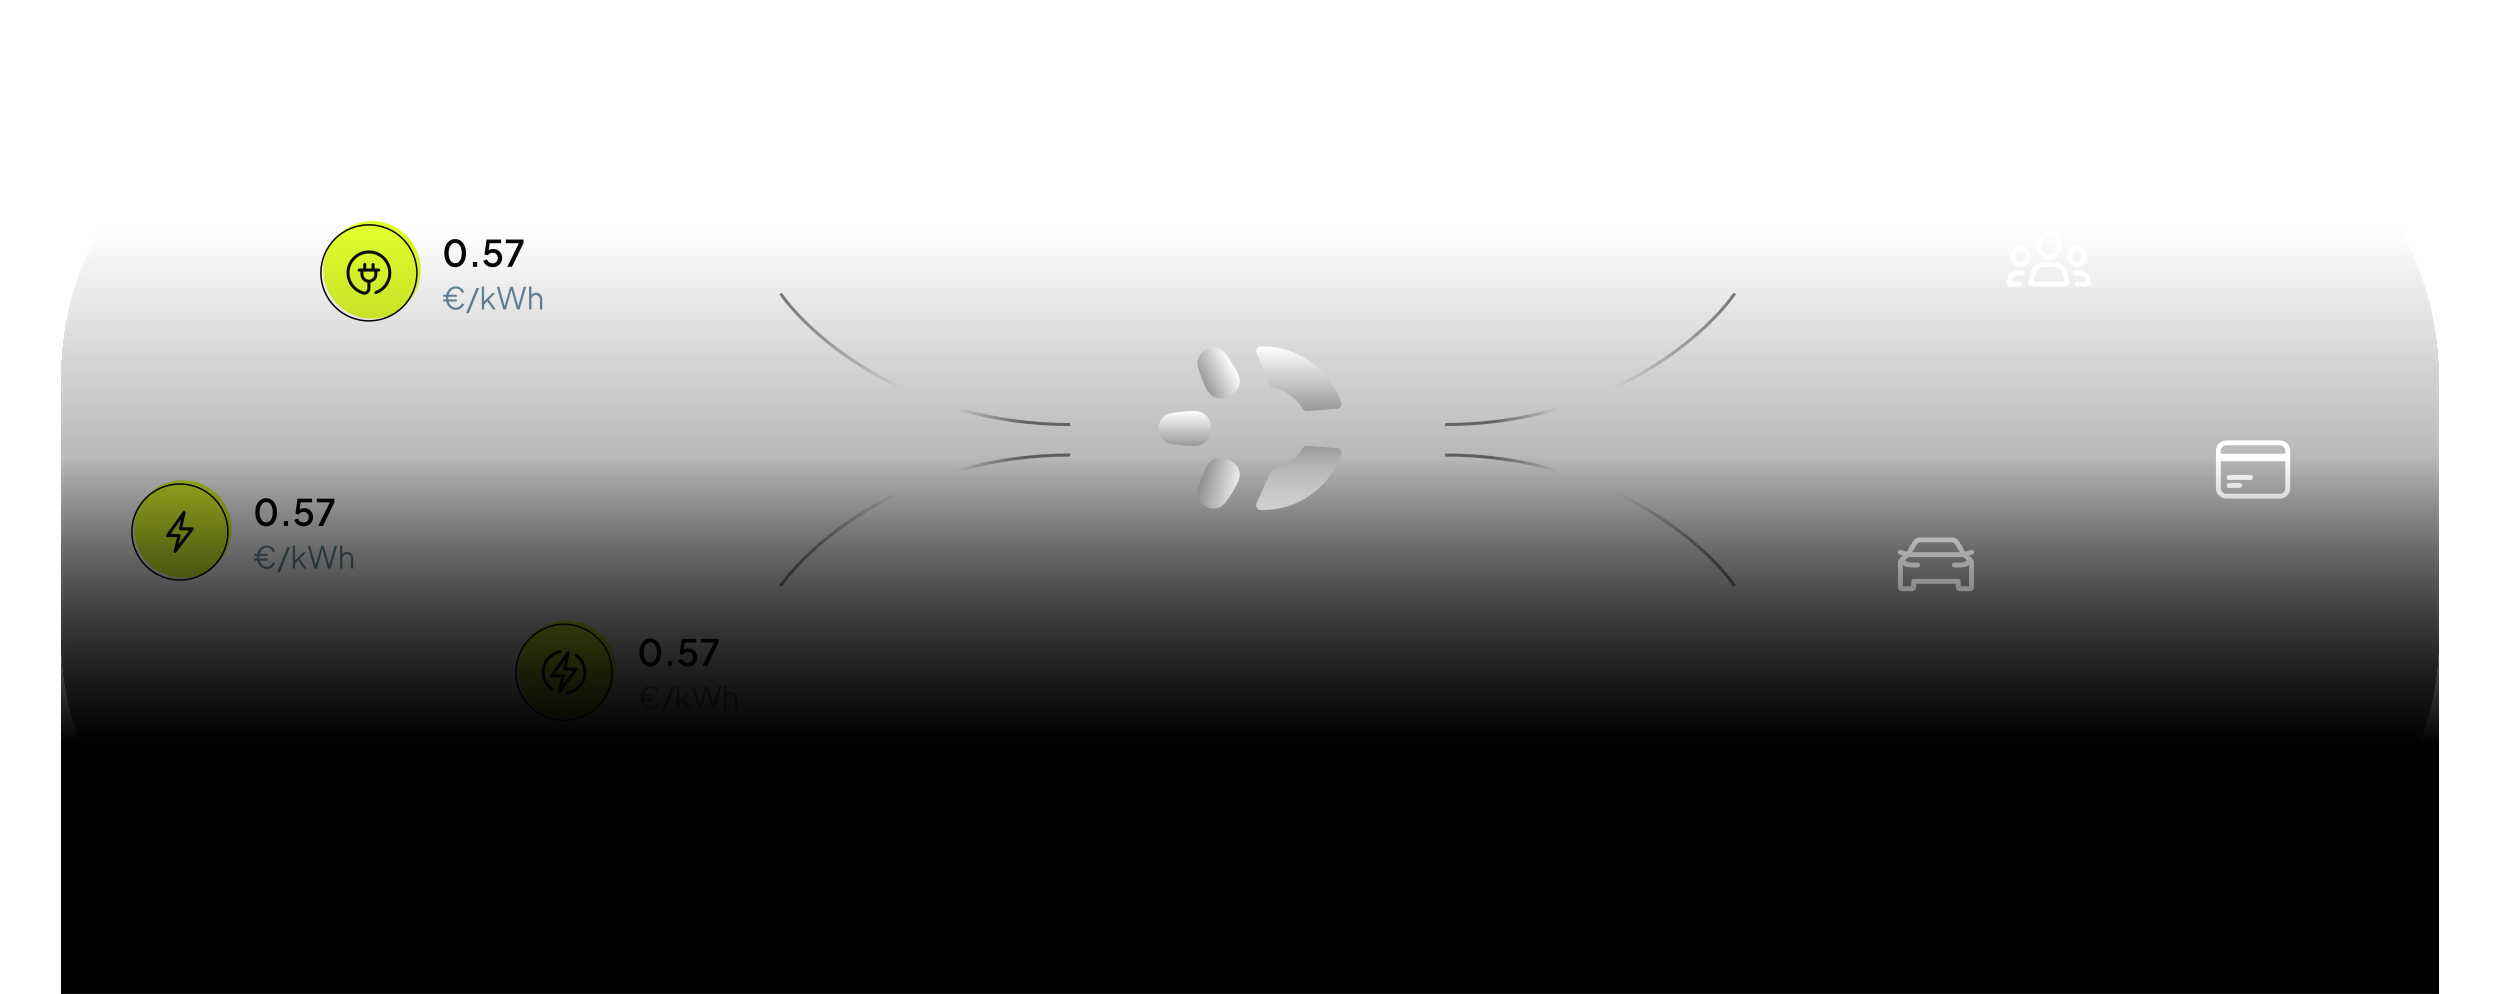
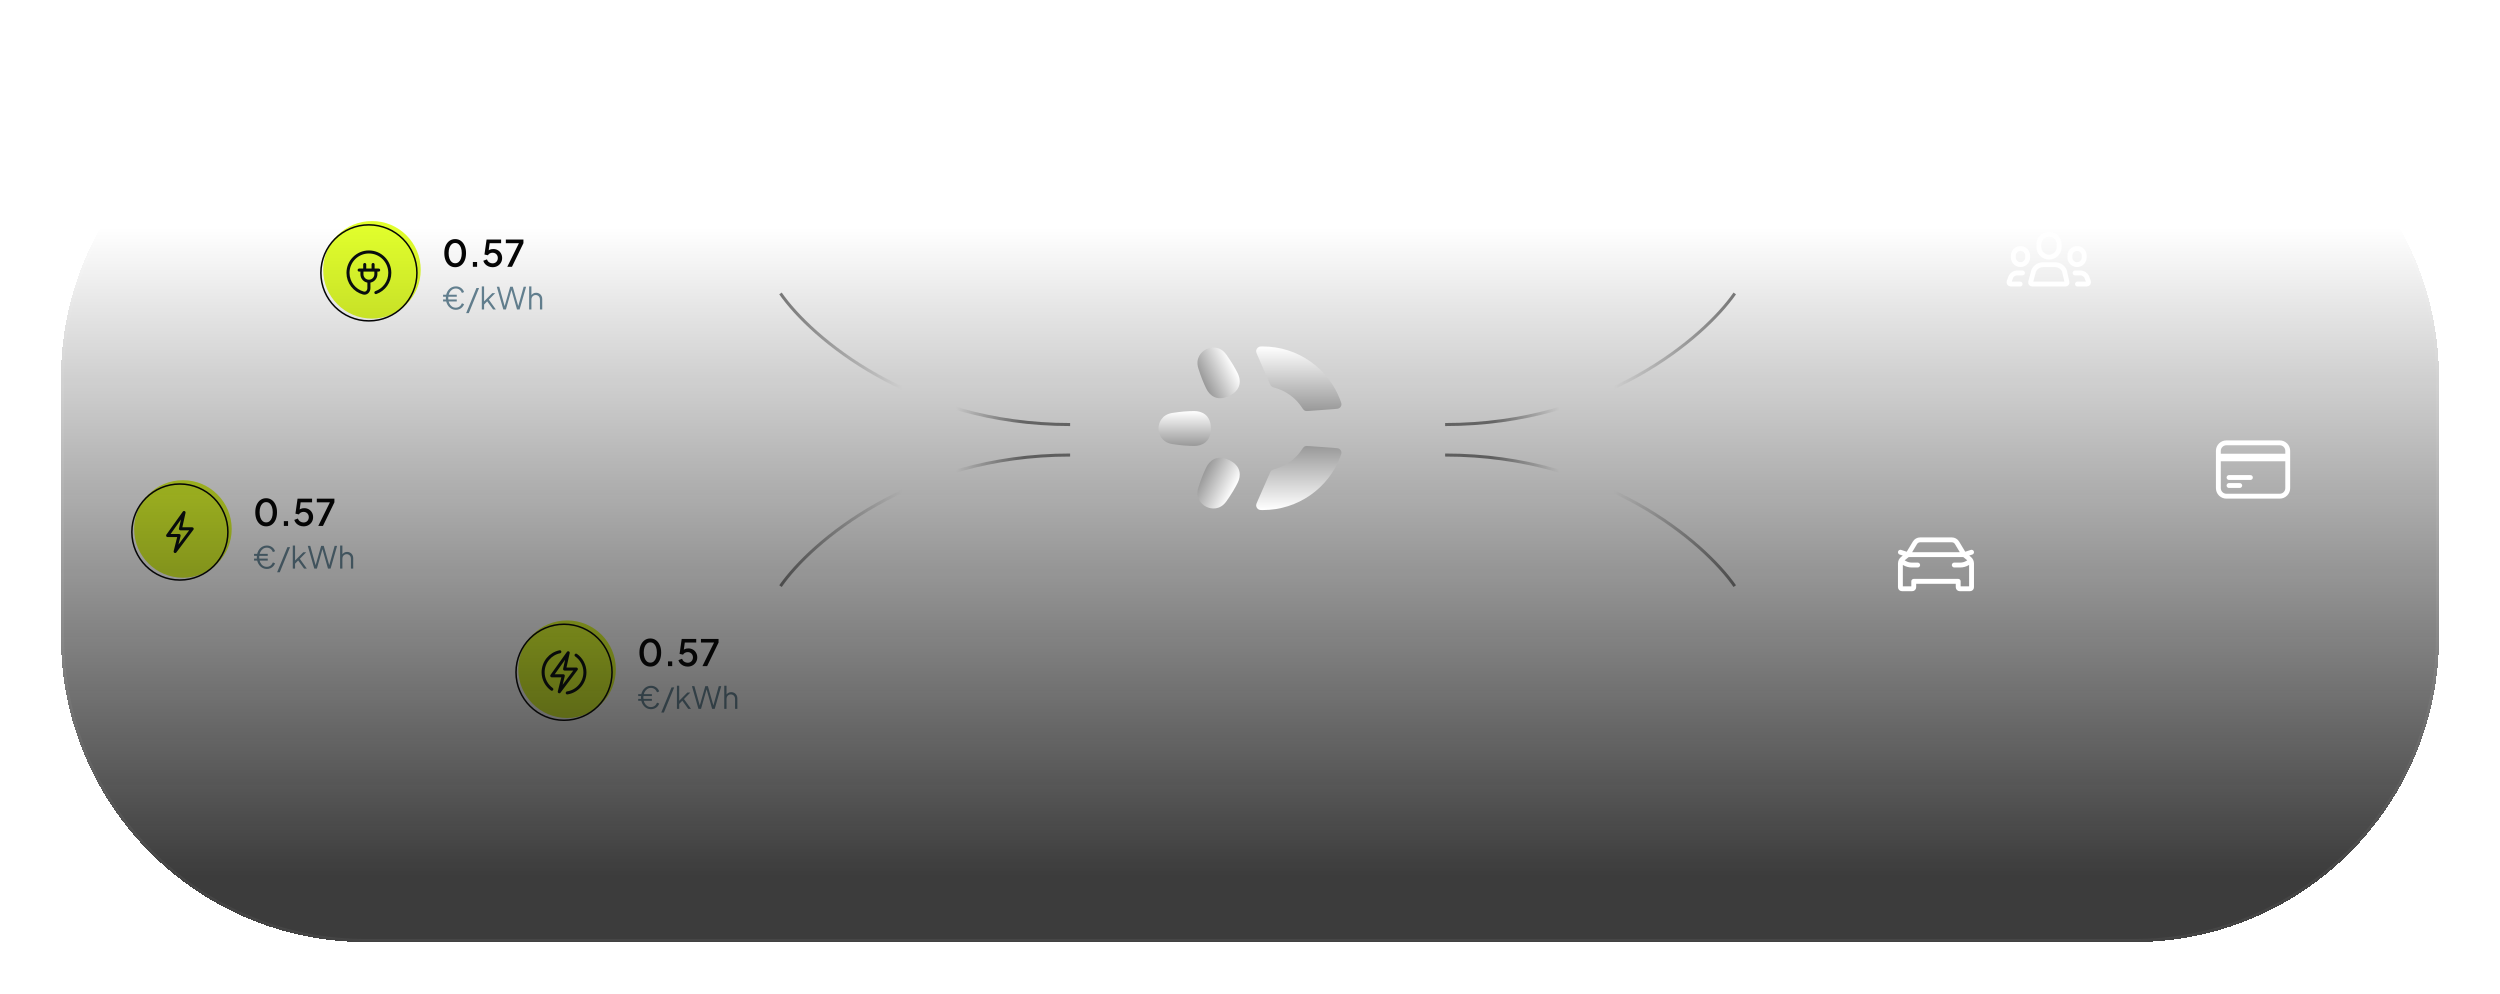
<svg xmlns="http://www.w3.org/2000/svg" width="820" height="326" viewBox="0 0 820 326" fill="none">
  <g clip-path="url(#clip0_5979_5576)">
    <g clip-path="url(#clip1_5979_5576)">
      <g filter="url(#filter0_d_5979_5576)">
        <path d="M180 65.5C191.046 65.5 200 74.454 200 85.5C200 96.546 191.046 105.5 180 105.5H121C109.954 105.5 101 96.546 101 85.5C101 74.454 109.954 65.5 121 65.5H180Z" fill="white" />
        <path d="M180 65.5L180 65.25H180V65.5ZM121 105.5L121 105.75H121V105.5ZM180 65.5L180 65.75C190.908 65.75 199.75 74.592 199.75 85.5H200H200.25C200.25 74.316 191.184 65.25 180 65.25L180 65.5ZM200 85.5H199.75C199.75 96.408 190.908 105.25 180 105.25V105.5V105.75C191.184 105.75 200.25 96.684 200.25 85.5H200ZM180 105.5V105.25H121V105.5V105.75H180V105.5ZM121 105.5L121 105.25C110.092 105.25 101.25 96.408 101.25 85.5H101H100.75C100.75 96.684 109.816 105.75 121 105.75L121 105.5ZM101 85.5H101.25C101.25 74.592 110.092 65.75 121 65.75V65.5V65.25C109.816 65.25 100.75 74.316 100.75 85.5H101ZM121 65.5V65.75H180V65.5V65.25H121V65.5Z" fill="white" />
        <g filter="url(#filter1_i_5979_5576)">
          <circle cx="121" cy="85.5" r="16" fill="#E0FE28" />
        </g>
        <circle cx="121" cy="85.5" r="15.75" stroke="black" stroke-width="0.5" />
        <path d="M123.286 91.967C125.949 91.026 127.857 88.486 127.857 85.5C127.857 81.713 124.787 78.643 121 78.643C117.213 78.643 114.143 81.713 114.143 85.5C114.143 88.661 116.282 91.323 119.192 92.116C120.167 92.382 121 91.538 121 90.528V88.243M121 88.243C122.262 88.243 123.286 87.219 123.286 85.957V84.586M121 88.243C119.738 88.243 118.714 87.219 118.714 85.957V84.586M118.714 84.586H117.8M118.714 84.586H119.629M123.286 84.586H122.372M123.286 84.586H124.2M119.629 84.586H122.372M119.629 84.586V82.757M122.372 84.586V82.757" stroke="#04090B" stroke-linecap="round" stroke-linejoin="round" />
        <path d="M149.308 83.644C148.596 83.644 147.972 83.452 147.436 83.068C146.9 82.676 146.48 82.136 146.176 81.448C145.88 80.752 145.732 79.944 145.732 79.024C145.732 78.096 145.88 77.288 146.176 76.6C146.48 75.912 146.896 75.376 147.424 74.992C147.96 74.608 148.584 74.416 149.296 74.416C150.008 74.416 150.628 74.608 151.156 74.992C151.692 75.376 152.108 75.916 152.404 76.612C152.708 77.3 152.86 78.104 152.86 79.024C152.86 79.944 152.712 80.752 152.416 81.448C152.12 82.136 151.704 82.676 151.168 83.068C150.64 83.452 150.02 83.644 149.308 83.644ZM149.308 82.348C149.748 82.348 150.128 82.212 150.448 81.94C150.768 81.668 151.016 81.284 151.192 80.788C151.368 80.292 151.456 79.704 151.456 79.024C151.456 78.344 151.368 77.756 151.192 77.26C151.016 76.764 150.768 76.38 150.448 76.108C150.128 75.836 149.744 75.7 149.296 75.7C148.856 75.7 148.476 75.836 148.156 76.108C147.836 76.38 147.588 76.764 147.412 77.26C147.236 77.756 147.148 78.344 147.148 79.024C147.148 79.696 147.236 80.284 147.412 80.788C147.588 81.284 147.836 81.668 148.156 81.94C148.484 82.212 148.868 82.348 149.308 82.348ZM155.102 83.5V81.94H156.482V83.5H155.102ZM161.578 83.644C161.106 83.644 160.662 83.56 160.246 83.392C159.83 83.216 159.47 82.972 159.166 82.66C158.862 82.348 158.646 81.972 158.518 81.532L159.706 81.076C159.858 81.5 160.106 81.824 160.45 82.048C160.794 82.272 161.17 82.384 161.578 82.384C161.914 82.384 162.21 82.308 162.466 82.156C162.722 82.004 162.922 81.796 163.066 81.532C163.218 81.268 163.294 80.968 163.294 80.632C163.294 80.288 163.218 79.988 163.066 79.732C162.922 79.468 162.722 79.264 162.466 79.12C162.21 78.968 161.914 78.892 161.578 78.892C161.242 78.892 160.934 78.968 160.654 79.12C160.374 79.272 160.17 79.476 160.042 79.732L158.902 79.48L159.598 74.56H164.362V75.76H160.15L160.69 75.172L160.174 78.94L159.73 78.64C159.97 78.304 160.262 78.06 160.606 77.908C160.95 77.756 161.342 77.68 161.782 77.68C162.366 77.68 162.874 77.812 163.306 78.076C163.746 78.332 164.086 78.684 164.326 79.132C164.574 79.572 164.698 80.072 164.698 80.632C164.698 81.2 164.562 81.712 164.29 82.168C164.018 82.624 163.646 82.984 163.174 83.248C162.71 83.512 162.178 83.644 161.578 83.644ZM166.393 83.5L170.209 75.76H165.913V74.56H171.685V75.76L167.929 83.5H166.393Z" fill="black" />
        <path d="M149.51 97.62C149.05 97.62 148.62 97.527 148.22 97.34C147.827 97.147 147.48 96.88 147.18 96.54C146.88 96.193 146.647 95.787 146.48 95.32C146.313 94.847 146.23 94.33 146.23 93.77C146.23 93.223 146.31 92.717 146.47 92.25C146.637 91.783 146.867 91.377 147.16 91.03C147.46 90.683 147.81 90.413 148.21 90.22C148.617 90.027 149.057 89.93 149.53 89.93C150.157 89.93 150.71 90.097 151.19 90.43C151.67 90.757 152.013 91.21 152.22 91.79L151.51 92.09C151.343 91.637 151.083 91.28 150.73 91.02C150.377 90.76 149.97 90.63 149.51 90.63C149.05 90.63 148.63 90.763 148.25 91.03C147.877 91.297 147.577 91.667 147.35 92.14C147.13 92.607 147.02 93.15 147.02 93.77C147.02 94.383 147.123 94.93 147.33 95.41C147.543 95.883 147.837 96.253 148.21 96.52C148.583 96.787 149.01 96.92 149.49 96.92C149.963 96.92 150.377 96.79 150.73 96.53C151.083 96.27 151.343 95.917 151.51 95.47L152.22 95.77C152.08 96.157 151.877 96.487 151.61 96.76C151.35 97.033 151.04 97.247 150.68 97.4C150.32 97.547 149.93 97.62 149.51 97.62ZM145.33 94.87V94.22H149.82V94.87H145.33ZM145.33 93.32V92.67H149.82V93.32H145.33ZM152.893 98.7L156.273 90.46H157.143L153.763 98.7H152.893ZM158.031 97.5V89.93H158.781V95.23L158.461 95.18L161.471 92.14H162.441L160.341 94.29L162.631 97.5H161.731L159.581 94.53L160.061 94.57L158.531 96.15L158.781 95.53V97.5H158.031ZM165.089 97.5L162.949 90.05H163.759L165.609 96.72H165.439L167.339 90.05H168.189L170.079 96.72H169.899L171.759 90.05H172.569L170.429 97.5H169.579L167.669 90.8H167.849L165.939 97.5H165.089ZM173.553 97.5V89.93H174.303V93.18L174.133 93.14C174.266 92.793 174.483 92.52 174.783 92.32C175.089 92.12 175.443 92.02 175.843 92.02C176.223 92.02 176.563 92.107 176.863 92.28C177.169 92.453 177.409 92.693 177.583 93C177.763 93.3 177.853 93.64 177.853 94.02V97.5H177.103V94.31C177.103 93.983 177.043 93.707 176.923 93.48C176.803 93.253 176.636 93.08 176.423 92.96C176.216 92.833 175.979 92.77 175.713 92.77C175.446 92.77 175.206 92.833 174.993 92.96C174.779 93.08 174.609 93.257 174.483 93.49C174.363 93.717 174.303 93.99 174.303 94.31V97.5H173.553Z" fill="#678798" />
      </g>
      <path d="M244 200.5C255.046 200.5 264 209.454 264 220.5C264 231.546 255.046 240.5 244 240.5H185C173.954 240.5 165 231.546 165 220.5C165 209.454 173.954 200.5 185 200.5H244Z" fill="white" />
      <path d="M244 200.5L244 200.25H244V200.5ZM185 240.5L185 240.75H185V240.5ZM244 200.5L244 200.75C254.908 200.75 263.75 209.592 263.75 220.5H264H264.25C264.25 209.316 255.184 200.25 244 200.25L244 200.5ZM264 220.5H263.75C263.75 231.408 254.908 240.25 244 240.25V240.5V240.75C255.184 240.75 264.25 231.684 264.25 220.5H264ZM244 240.5V240.25H185V240.5V240.75H244V240.5ZM185 240.5L185 240.25C174.092 240.25 165.25 231.408 165.25 220.5H165H164.75C164.75 231.684 173.816 240.75 185 240.75L185 240.5ZM165 220.5H165.25C165.25 209.592 174.092 200.75 185 200.75V200.5V200.25C173.816 200.25 164.75 209.316 164.75 220.5H165ZM185 200.5V200.75H244V200.5V200.25H185V200.5Z" fill="white" />
      <g filter="url(#filter2_i_5979_5576)">
        <circle cx="185" cy="220.5" r="16" fill="#E0FE28" />
      </g>
      <circle cx="185" cy="220.5" r="15.75" stroke="black" stroke-width="0.5" />
      <path d="M183.629 213.78C180.499 214.415 178.143 217.182 178.143 220.5C178.143 222.791 179.267 224.821 180.994 226.066M186.055 227.276C189.341 226.769 191.857 223.928 191.857 220.5C191.857 218.18 190.705 216.129 188.942 214.888M180.978 221.658L186.371 214.1L185.187 219.449H189.037L183.446 226.9L184.757 221.658H180.978Z" stroke="#04090B" stroke-linecap="round" stroke-linejoin="round" />
      <path d="M213.308 218.644C212.596 218.644 211.972 218.452 211.436 218.068C210.9 217.676 210.48 217.136 210.176 216.448C209.88 215.752 209.732 214.944 209.732 214.024C209.732 213.096 209.88 212.288 210.176 211.6C210.48 210.912 210.896 210.376 211.424 209.992C211.96 209.608 212.584 209.416 213.296 209.416C214.008 209.416 214.628 209.608 215.156 209.992C215.692 210.376 216.108 210.916 216.404 211.612C216.708 212.3 216.86 213.104 216.86 214.024C216.86 214.944 216.712 215.752 216.416 216.448C216.12 217.136 215.704 217.676 215.168 218.068C214.64 218.452 214.02 218.644 213.308 218.644ZM213.308 217.348C213.748 217.348 214.128 217.212 214.448 216.94C214.768 216.668 215.016 216.284 215.192 215.788C215.368 215.292 215.456 214.704 215.456 214.024C215.456 213.344 215.368 212.756 215.192 212.26C215.016 211.764 214.768 211.38 214.448 211.108C214.128 210.836 213.744 210.7 213.296 210.7C212.856 210.7 212.476 210.836 212.156 211.108C211.836 211.38 211.588 211.764 211.412 212.26C211.236 212.756 211.148 213.344 211.148 214.024C211.148 214.696 211.236 215.284 211.412 215.788C211.588 216.284 211.836 216.668 212.156 216.94C212.484 217.212 212.868 217.348 213.308 217.348ZM219.102 218.5V216.94H220.482V218.5H219.102ZM225.578 218.644C225.106 218.644 224.662 218.56 224.246 218.392C223.83 218.216 223.47 217.972 223.166 217.66C222.862 217.348 222.646 216.972 222.518 216.532L223.706 216.076C223.858 216.5 224.106 216.824 224.45 217.048C224.794 217.272 225.17 217.384 225.578 217.384C225.914 217.384 226.21 217.308 226.466 217.156C226.722 217.004 226.922 216.796 227.066 216.532C227.218 216.268 227.294 215.968 227.294 215.632C227.294 215.288 227.218 214.988 227.066 214.732C226.922 214.468 226.722 214.264 226.466 214.12C226.21 213.968 225.914 213.892 225.578 213.892C225.242 213.892 224.934 213.968 224.654 214.12C224.374 214.272 224.17 214.476 224.042 214.732L222.902 214.48L223.598 209.56H228.362V210.76H224.15L224.69 210.172L224.174 213.94L223.73 213.64C223.97 213.304 224.262 213.06 224.606 212.908C224.95 212.756 225.342 212.68 225.782 212.68C226.366 212.68 226.874 212.812 227.306 213.076C227.746 213.332 228.086 213.684 228.326 214.132C228.574 214.572 228.698 215.072 228.698 215.632C228.698 216.2 228.562 216.712 228.29 217.168C228.018 217.624 227.646 217.984 227.174 218.248C226.71 218.512 226.178 218.644 225.578 218.644ZM230.393 218.5L234.209 210.76H229.913V209.56H235.685V210.76L231.929 218.5H230.393Z" fill="black" />
      <path d="M213.51 232.62C213.05 232.62 212.62 232.527 212.22 232.34C211.827 232.147 211.48 231.88 211.18 231.54C210.88 231.193 210.647 230.787 210.48 230.32C210.313 229.847 210.23 229.33 210.23 228.77C210.23 228.223 210.31 227.717 210.47 227.25C210.637 226.783 210.867 226.377 211.16 226.03C211.46 225.683 211.81 225.413 212.21 225.22C212.617 225.027 213.057 224.93 213.53 224.93C214.157 224.93 214.71 225.097 215.19 225.43C215.67 225.757 216.013 226.21 216.22 226.79L215.51 227.09C215.343 226.637 215.083 226.28 214.73 226.02C214.377 225.76 213.97 225.63 213.51 225.63C213.05 225.63 212.63 225.763 212.25 226.03C211.877 226.297 211.577 226.667 211.35 227.14C211.13 227.607 211.02 228.15 211.02 228.77C211.02 229.383 211.123 229.93 211.33 230.41C211.543 230.883 211.837 231.253 212.21 231.52C212.583 231.787 213.01 231.92 213.49 231.92C213.963 231.92 214.377 231.79 214.73 231.53C215.083 231.27 215.343 230.917 215.51 230.47L216.22 230.77C216.08 231.157 215.877 231.487 215.61 231.76C215.35 232.033 215.04 232.247 214.68 232.4C214.32 232.547 213.93 232.62 213.51 232.62ZM209.33 229.87V229.22H213.82V229.87H209.33ZM209.33 228.32V227.67H213.82V228.32H209.33ZM216.893 233.7L220.273 225.46H221.143L217.763 233.7H216.893ZM222.031 232.5V224.93H222.781V230.23L222.461 230.18L225.471 227.14H226.441L224.341 229.29L226.631 232.5H225.731L223.581 229.53L224.061 229.57L222.531 231.15L222.781 230.53V232.5H222.031ZM229.089 232.5L226.949 225.05H227.759L229.609 231.72H229.439L231.339 225.05H232.189L234.079 231.72H233.899L235.759 225.05H236.569L234.429 232.5H233.579L231.669 225.8H231.849L229.939 232.5H229.089ZM237.553 232.5V224.93H238.303V228.18L238.133 228.14C238.266 227.793 238.483 227.52 238.783 227.32C239.089 227.12 239.443 227.02 239.843 227.02C240.223 227.02 240.563 227.107 240.863 227.28C241.169 227.453 241.409 227.693 241.583 228C241.763 228.3 241.853 228.64 241.853 229.02V232.5H241.103V229.31C241.103 228.983 241.043 228.707 240.923 228.48C240.803 228.253 240.636 228.08 240.423 227.96C240.216 227.833 239.979 227.77 239.713 227.77C239.446 227.77 239.206 227.833 238.993 227.96C238.779 228.08 238.609 228.257 238.483 228.49C238.363 228.717 238.303 228.99 238.303 229.31V232.5H237.553Z" fill="#678798" />
      <g filter="url(#filter3_d_5979_5576)">
        <path d="M118 150.5C129.046 150.5 138 159.454 138 170.5C138 181.546 129.046 190.5 118 190.5H59C47.954 190.5 39 181.546 39 170.5C39 159.454 47.954 150.5 59 150.5H118Z" fill="white" />
        <path d="M118 150.5L118 150.25H118V150.5ZM59 190.5L59 190.75H59V190.5ZM118 150.5L118 150.75C128.908 150.75 137.75 159.592 137.75 170.5H138H138.25C138.25 159.316 129.184 150.25 118 150.25L118 150.5ZM138 170.5H137.75C137.75 181.408 128.908 190.25 118 190.25V190.5V190.75C129.184 190.75 138.25 181.684 138.25 170.5H138ZM118 190.5V190.25H59V190.5V190.75H118V190.5ZM59 190.5L59 190.25C48.092 190.25 39.25 181.408 39.25 170.5H39H38.75C38.75 181.684 47.816 190.75 59 190.75L59 190.5ZM39 170.5H39.25C39.25 159.592 48.092 150.75 59 150.75V150.5V150.25C47.816 150.25 38.75 159.316 38.75 170.5H39ZM59 150.5V150.75H118V150.5V150.25H59V150.5Z" fill="white" />
        <g filter="url(#filter4_i_5979_5576)">
          <circle cx="59" cy="170.5" r="16" fill="#E0FE28" />
        </g>
        <circle cx="59" cy="170.5" r="15.75" stroke="black" stroke-width="0.5" />
        <path d="M60.371 164.1L54.978 171.658H58.757L57.446 176.9L63.037 169.449H59.187L60.371 164.1Z" stroke="#04090B" stroke-linecap="round" stroke-linejoin="round" />
        <path d="M87.308 168.644C86.596 168.644 85.972 168.452 85.436 168.068C84.9 167.676 84.48 167.136 84.176 166.448C83.88 165.752 83.732 164.944 83.732 164.024C83.732 163.096 83.88 162.288 84.176 161.6C84.48 160.912 84.896 160.376 85.424 159.992C85.96 159.608 86.584 159.416 87.296 159.416C88.008 159.416 88.628 159.608 89.156 159.992C89.692 160.376 90.108 160.916 90.404 161.612C90.708 162.3 90.86 163.104 90.86 164.024C90.86 164.944 90.712 165.752 90.416 166.448C90.12 167.136 89.704 167.676 89.168 168.068C88.64 168.452 88.02 168.644 87.308 168.644ZM87.308 167.348C87.748 167.348 88.128 167.212 88.448 166.94C88.768 166.668 89.016 166.284 89.192 165.788C89.368 165.292 89.456 164.704 89.456 164.024C89.456 163.344 89.368 162.756 89.192 162.26C89.016 161.764 88.768 161.38 88.448 161.108C88.128 160.836 87.744 160.7 87.296 160.7C86.856 160.7 86.476 160.836 86.156 161.108C85.836 161.38 85.588 161.764 85.412 162.26C85.236 162.756 85.148 163.344 85.148 164.024C85.148 164.696 85.236 165.284 85.412 165.788C85.588 166.284 85.836 166.668 86.156 166.94C86.484 167.212 86.868 167.348 87.308 167.348ZM93.102 168.5V166.94H94.482V168.5H93.102ZM99.578 168.644C99.106 168.644 98.662 168.56 98.246 168.392C97.83 168.216 97.47 167.972 97.166 167.66C96.862 167.348 96.646 166.972 96.518 166.532L97.706 166.076C97.858 166.5 98.106 166.824 98.45 167.048C98.794 167.272 99.17 167.384 99.578 167.384C99.914 167.384 100.21 167.308 100.466 167.156C100.722 167.004 100.922 166.796 101.066 166.532C101.218 166.268 101.294 165.968 101.294 165.632C101.294 165.288 101.218 164.988 101.066 164.732C100.922 164.468 100.722 164.264 100.466 164.12C100.21 163.968 99.914 163.892 99.578 163.892C99.242 163.892 98.934 163.968 98.654 164.12C98.374 164.272 98.17 164.476 98.042 164.732L96.902 164.48L97.598 159.56H102.362V160.76H98.15L98.69 160.172L98.174 163.94L97.73 163.64C97.97 163.304 98.262 163.06 98.606 162.908C98.95 162.756 99.342 162.68 99.782 162.68C100.366 162.68 100.874 162.812 101.306 163.076C101.746 163.332 102.086 163.684 102.326 164.132C102.574 164.572 102.698 165.072 102.698 165.632C102.698 166.2 102.562 166.712 102.29 167.168C102.018 167.624 101.646 167.984 101.174 168.248C100.71 168.512 100.178 168.644 99.578 168.644ZM104.393 168.5L108.209 160.76H103.913V159.56H109.685V160.76L105.929 168.5H104.393Z" fill="black" />
        <path d="M87.51 182.62C87.05 182.62 86.62 182.527 86.22 182.34C85.827 182.147 85.48 181.88 85.18 181.54C84.88 181.193 84.647 180.787 84.48 180.32C84.313 179.847 84.23 179.33 84.23 178.77C84.23 178.223 84.31 177.717 84.47 177.25C84.637 176.783 84.867 176.377 85.16 176.03C85.46 175.683 85.81 175.413 86.21 175.22C86.617 175.027 87.057 174.93 87.53 174.93C88.157 174.93 88.71 175.097 89.19 175.43C89.67 175.757 90.013 176.21 90.22 176.79L89.51 177.09C89.343 176.637 89.083 176.28 88.73 176.02C88.377 175.76 87.97 175.63 87.51 175.63C87.05 175.63 86.63 175.763 86.25 176.03C85.877 176.297 85.577 176.667 85.35 177.14C85.13 177.607 85.02 178.15 85.02 178.77C85.02 179.383 85.123 179.93 85.33 180.41C85.543 180.883 85.837 181.253 86.21 181.52C86.583 181.787 87.01 181.92 87.49 181.92C87.963 181.92 88.377 181.79 88.73 181.53C89.083 181.27 89.343 180.917 89.51 180.47L90.22 180.77C90.08 181.157 89.877 181.487 89.61 181.76C89.35 182.033 89.04 182.247 88.68 182.4C88.32 182.547 87.93 182.62 87.51 182.62ZM83.33 179.87V179.22H87.82V179.87H83.33ZM83.33 178.32V177.67H87.82V178.32H83.33ZM90.893 183.7L94.273 175.46H95.143L91.763 183.7H90.893ZM96.031 182.5V174.93H96.781V180.23L96.46 180.18L99.471 177.14H100.441L98.341 179.29L100.631 182.5H99.731L97.581 179.53L98.061 179.57L96.531 181.15L96.781 180.53V182.5H96.031ZM103.089 182.5L100.949 175.05H101.759L103.609 181.72H103.439L105.339 175.05H106.189L108.079 181.72H107.899L109.759 175.05H110.569L108.429 182.5H107.579L105.669 175.8H105.849L103.939 182.5H103.089ZM111.553 182.5V174.93H112.303V178.18L112.133 178.14C112.266 177.793 112.483 177.52 112.783 177.32C113.089 177.12 113.443 177.02 113.843 177.02C114.223 177.02 114.563 177.107 114.863 177.28C115.169 177.453 115.409 177.693 115.583 178C115.763 178.3 115.853 178.64 115.853 179.02V182.5H115.103V179.31C115.103 178.983 115.043 178.707 114.923 178.48C114.803 178.253 114.636 178.08 114.423 177.96C114.216 177.833 113.979 177.77 113.713 177.77C113.446 177.77 113.206 177.833 112.993 177.96C112.779 178.08 112.609 178.257 112.483 178.49C112.363 178.717 112.303 178.99 112.303 179.31V182.5H111.553Z" fill="#678798" />
      </g>
      <path d="M256 96.25C265.987 110.583 298.969 139.25 351 139.25" stroke="url(#paint0_linear_5979_5576)" stroke-opacity="0.5" />
      <path d="M256 192.25C265.987 177.917 298.969 149.25 351 149.25" stroke="url(#paint1_linear_5979_5576)" stroke-opacity="0.5" />
      <path d="M569 96.25C559.013 110.583 526.031 139.25 474 139.25" stroke="url(#paint2_linear_5979_5576)" stroke-opacity="0.5" />
      <path d="M569 192.25C559.013 177.917 526.031 149.25 474 149.25" stroke="url(#paint3_linear_5979_5576)" stroke-opacity="0.5" />
      <g filter="url(#filter5_d_5979_5576)">
        <mask id="path-26-inside-1_5979_5576" fill="white">
          <path d="M20 120C20 64.772 64.772 20 120 20H700C755.228 20 800 64.772 800 120V205C800 260.228 755.228 305 700 305H120C64.772 305 20 260.228 20 205V120Z" />
        </mask>
        <path d="M20 120C20 64.772 64.772 20 120 20H700C755.228 20 800 64.772 800 120V205C800 260.228 755.228 305 700 305H120C64.772 305 20 260.228 20 205V120Z" fill="white" fill-opacity="0.02" shape-rendering="crispEdges" />
        <path d="M20 120C20 64.772 64.772 20 120 20H700C755.228 20 800 64.772 800 120V205C800 260.228 755.228 305 700 305H120C64.772 305 20 260.228 20 205V120Z" fill="url(#paint4_linear_5979_5576)" fill-opacity="0.8" shape-rendering="crispEdges" />
        <path d="M120 20V21H700V20V19H120V20ZM800 120H799V205H800H801V120H800ZM700 305V304H120V305V306H700V305ZM20 205H21V120H20H19V205H20ZM120 305V304C65.324 304 21 259.676 21 205H20H19C19 260.781 64.219 306 120 306V305ZM800 205H799C799 259.676 754.676 304 700 304V305V306C755.781 306 801 260.781 801 205H800ZM700 20V21C754.676 21 799 65.324 799 120H800H801C801 64.219 755.781 19 700 19V20ZM120 20V19C64.219 19 19 64.219 19 120H20H21C21 65.324 65.324 21 120 21V20Z" fill="white" fill-opacity="0.05" mask="url(#path-26-inside-1_5979_5576)" />
        <g filter="url(#filter6_d_5979_5576)">
          <path d="M644.236 173.928L645.916 175.272C646.391 175.651 646.667 176.226 646.667 176.833V177.331V184.608C646.667 184.884 646.443 185.108 646.167 185.108H642.792C642.516 185.108 642.292 184.884 642.292 184.608V182.678H627.708V184.608C627.708 184.884 627.485 185.108 627.208 185.108H623.833C623.557 185.108 623.333 184.884 623.333 184.608V177.331V176.833C623.333 176.226 623.61 175.651 624.084 175.272L625.764 173.928M644.236 173.928H625.764M644.236 173.928L641.902 170.038C641.541 169.435 640.89 169.067 640.187 169.067H629.813C629.11 169.067 628.459 169.435 628.098 170.038L625.764 173.928M644.236 173.928L646.667 173.129M625.764 173.928L623.333 173.129M628.993 177.331H627.033C626.203 177.331 625.388 177.105 624.675 176.678L623.669 176.073M641.007 177.331H642.967C643.797 177.331 644.612 177.105 645.325 176.678L646.423 176.018" stroke="white" stroke-width="1.6" stroke-linecap="round" stroke-linejoin="round" />
        </g>
        <g filter="url(#filter7_d_5979_5576)">
          <path d="M680.633 81.521H682.334C683.274 81.521 684.124 82.082 684.494 82.945L685.016 84.384C685.154 84.765 684.872 85.167 684.468 85.167H681.411M663.367 81.521H661.666C660.726 81.521 659.876 82.082 659.506 82.945L658.984 84.384C658.846 84.765 659.128 85.167 659.532 85.167H662.589M672.084 76.331C670.244 76.331 668.752 74.839 668.752 72.999V72.166C668.752 70.325 670.244 68.833 672.084 68.833C673.924 68.833 675.416 70.325 675.416 72.166V72.999C675.416 74.839 673.924 76.331 672.084 76.331ZM674.076 78.83H670.093C668.772 78.83 667.577 79.61 667.044 80.816C667.035 80.839 667.027 80.862 667.02 80.885L666.053 84.539C665.969 84.856 666.208 85.167 666.536 85.167H677.491C677.811 85.167 678.049 84.869 677.978 84.556L677.149 80.894C677.142 80.865 677.133 80.836 677.12 80.808C676.586 79.607 675.393 78.83 674.076 78.83ZM681.274 78.787C682.572 78.787 683.624 77.735 683.624 76.437V75.85C683.624 74.552 682.572 73.5 681.274 73.5C679.976 73.5 678.924 74.552 678.924 75.85V76.437C678.924 77.735 679.976 78.787 681.274 78.787ZM662.726 78.787C661.428 78.787 660.376 77.735 660.376 76.437V75.85C660.376 74.552 661.428 73.5 662.726 73.5C664.024 73.5 665.076 74.552 665.076 75.85V76.437C665.076 77.735 664.024 78.787 662.726 78.787Z" stroke="white" stroke-width="1.6" stroke-linecap="round" />
        </g>
        <g filter="url(#filter8_d_5979_5576)">
          <path d="M727.625 141.625H750.375M727.625 142.5H750.375M731.125 148.625H738.125M731.125 151.25H734.625M730.25 154.75H747.75C748.446 154.75 749.114 154.473 749.606 153.981C750.098 153.489 750.375 152.821 750.375 152.125V139.875C750.375 139.179 750.098 138.511 749.606 138.019C749.114 137.527 748.446 137.25 747.75 137.25H730.25C729.554 137.25 728.886 137.527 728.394 138.019C727.902 138.511 727.625 139.179 727.625 139.875V152.125C727.625 152.821 727.902 153.489 728.394 153.981C728.886 154.473 729.554 154.75 730.25 154.75Z" stroke="white" stroke-width="1.6" stroke-linecap="round" stroke-linejoin="round" />
        </g>
      </g>
      <path d="M414.202 113.642C425.775 113.642 435.656 120.894 439.566 131.108C439.898 131.975 440.063 132.408 439.978 132.848C439.907 133.21 439.666 133.591 439.369 133.809C439.007 134.075 438.503 134.112 437.493 134.187L429.396 134.785C428.806 134.829 428.511 134.851 428.269 134.791C428.031 134.732 427.874 134.655 427.681 134.503C427.485 134.349 427.291 134.058 426.902 133.474C424.91 130.488 421.79 128.226 418.254 127.223C417.721 127.072 417.454 126.997 417.276 126.889C417.102 126.785 416.989 126.686 416.862 126.528C416.732 126.366 416.637 126.147 416.447 125.711L412.437 116.511C412.158 115.872 412.019 115.552 412.011 115.247C411.995 114.633 412.416 113.988 412.985 113.757C413.267 113.642 413.579 113.642 414.202 113.642Z" fill="url(#paint5_linear_5979_5576)" />
      <path d="M414.202 167.301C425.775 167.301 435.656 160.103 439.566 149.963C439.898 149.103 440.063 148.673 439.978 148.235C439.907 147.876 439.666 147.498 439.369 147.281C439.007 147.018 438.503 146.981 437.493 146.907L429.396 146.312C428.806 146.269 428.511 146.248 428.269 146.307C428.031 146.366 427.874 146.442 427.681 146.592C427.485 146.745 427.291 147.035 426.902 147.614C424.91 150.579 421.79 152.824 418.254 153.819C417.721 153.969 417.454 154.044 417.276 154.151C417.102 154.255 416.989 154.353 416.862 154.51C416.732 154.671 416.637 154.887 416.447 155.32L412.437 164.453C412.158 165.088 412.019 165.406 412.011 165.708C411.995 166.318 412.416 166.958 412.985 167.187C413.267 167.301 413.579 167.301 414.202 167.301Z" fill="url(#paint6_linear_5979_5576)" />
      <path d="M397.165 140.549C397.165 145.126 394.044 146.271 391.703 146.271C389.831 146.271 387.49 146.116 384.525 145.652C381.038 145.106 380 142.405 380 140.549C380 138.693 381.038 135.992 384.525 135.446C387.49 134.982 389.831 134.827 391.703 134.827C394.044 134.827 397.165 135.972 397.165 140.549Z" fill="url(#paint7_linear_5979_5576)" />
      <path d="M403.236 129.826C399.126 131.868 396.718 129.602 395.683 127.52C394.855 125.853 393.959 123.702 393.064 120.857C392.012 117.51 393.979 115.381 395.645 114.553C397.311 113.725 400.196 113.443 402.228 116.302C403.956 118.733 405.13 120.747 405.958 122.413C406.993 124.496 407.345 127.783 403.236 129.826Z" fill="url(#paint8_linear_5979_5576)" />
      <path d="M403.236 150.944C399.126 148.901 396.718 151.167 395.683 153.25C394.855 154.916 393.959 157.068 393.064 159.913C392.012 163.26 393.979 165.388 395.645 166.216C397.311 167.045 400.196 167.327 402.228 164.467C403.956 162.036 405.13 160.023 405.958 158.357C406.993 156.274 407.345 152.986 403.236 150.944Z" fill="url(#paint9_linear_5979_5576)" />
    </g>
-     <rect x="20" y="132" width="780" height="239" fill="url(#paint10_linear_5979_5576)" />
  </g>
  <defs>
    <filter id="filter0_d_5979_5576" x="94.75" y="63.25" width="111.5" height="52.5" filterUnits="userSpaceOnUse" color-interpolation-filters="sRGB">
      <feFlood flood-opacity="0" result="BackgroundImageFix" />
      <feColorMatrix in="SourceAlpha" type="matrix" values="0 0 0 0 0 0 0 0 0 0 0 0 0 0 0 0 0 0 127 0" result="hardAlpha" />
      <feOffset dy="4" />
      <feGaussianBlur stdDeviation="3" />
      <feComposite in2="hardAlpha" operator="out" />
      <feColorMatrix type="matrix" values="0 0 0 0 1 0 0 0 0 1 0 0 0 0 1 0 0 0 0.06 0" />
      <feBlend mode="normal" in2="BackgroundImageFix" result="effect1_dropShadow_5979_5576" />
      <feBlend mode="normal" in="SourceGraphic" in2="effect1_dropShadow_5979_5576" result="shape" />
    </filter>
    <filter id="filter1_i_5979_5576" x="105" y="68.5" width="33" height="33" filterUnits="userSpaceOnUse" color-interpolation-filters="sRGB">
      <feFlood flood-opacity="0" result="BackgroundImageFix" />
      <feBlend mode="normal" in="SourceGraphic" in2="BackgroundImageFix" result="shape" />
      <feColorMatrix in="SourceAlpha" type="matrix" values="0 0 0 0 0 0 0 0 0 0 0 0 0 0 0 0 0 0 127 0" result="hardAlpha" />
      <feOffset dx="1" dy="-1" />
      <feGaussianBlur stdDeviation="0.5" />
      <feComposite in2="hardAlpha" operator="arithmetic" k2="-1" k3="1" />
      <feColorMatrix type="matrix" values="0 0 0 0 0.851 0 0 0 0 1 0 0 0 0 0 0 0 0 0.6 0" />
      <feBlend mode="normal" in2="shape" result="effect1_innerShadow_5979_5576" />
    </filter>
    <filter id="filter2_i_5979_5576" x="169" y="203.5" width="33" height="33" filterUnits="userSpaceOnUse" color-interpolation-filters="sRGB">
      <feFlood flood-opacity="0" result="BackgroundImageFix" />
      <feBlend mode="normal" in="SourceGraphic" in2="BackgroundImageFix" result="shape" />
      <feColorMatrix in="SourceAlpha" type="matrix" values="0 0 0 0 0 0 0 0 0 0 0 0 0 0 0 0 0 0 127 0" result="hardAlpha" />
      <feOffset dx="1" dy="-1" />
      <feGaussianBlur stdDeviation="0.5" />
      <feComposite in2="hardAlpha" operator="arithmetic" k2="-1" k3="1" />
      <feColorMatrix type="matrix" values="0 0 0 0 0.851 0 0 0 0 1 0 0 0 0 0 0 0 0 0.6 0" />
      <feBlend mode="normal" in2="shape" result="effect1_innerShadow_5979_5576" />
    </filter>
    <filter id="filter3_d_5979_5576" x="32.75" y="148.25" width="111.5" height="52.5" filterUnits="userSpaceOnUse" color-interpolation-filters="sRGB">
      <feFlood flood-opacity="0" result="BackgroundImageFix" />
      <feColorMatrix in="SourceAlpha" type="matrix" values="0 0 0 0 0 0 0 0 0 0 0 0 0 0 0 0 0 0 127 0" result="hardAlpha" />
      <feOffset dy="4" />
      <feGaussianBlur stdDeviation="3" />
      <feComposite in2="hardAlpha" operator="out" />
      <feColorMatrix type="matrix" values="0 0 0 0 0 0 0 0 0 0 0 0 0 0 0 0 0 0 0.06 0" />
      <feBlend mode="normal" in2="BackgroundImageFix" result="effect1_dropShadow_5979_5576" />
      <feBlend mode="normal" in="SourceGraphic" in2="effect1_dropShadow_5979_5576" result="shape" />
    </filter>
    <filter id="filter4_i_5979_5576" x="43" y="153.5" width="33" height="33" filterUnits="userSpaceOnUse" color-interpolation-filters="sRGB">
      <feFlood flood-opacity="0" result="BackgroundImageFix" />
      <feBlend mode="normal" in="SourceGraphic" in2="BackgroundImageFix" result="shape" />
      <feColorMatrix in="SourceAlpha" type="matrix" values="0 0 0 0 0 0 0 0 0 0 0 0 0 0 0 0 0 0 127 0" result="hardAlpha" />
      <feOffset dx="1" dy="-1" />
      <feGaussianBlur stdDeviation="0.5" />
      <feComposite in2="hardAlpha" operator="arithmetic" k2="-1" k3="1" />
      <feColorMatrix type="matrix" values="0 0 0 0 0.851 0 0 0 0 1 0 0 0 0 0 0 0 0 0.6 0" />
      <feBlend mode="normal" in2="shape" result="effect1_innerShadow_5979_5576" />
    </filter>
    <filter id="filter5_d_5979_5576" x="4" y="8" width="812" height="317" filterUnits="userSpaceOnUse" color-interpolation-filters="sRGB">
      <feFlood flood-opacity="0" result="BackgroundImageFix" />
      <feColorMatrix in="SourceAlpha" type="matrix" values="0 0 0 0 0 0 0 0 0 0 0 0 0 0 0 0 0 0 127 0" result="hardAlpha" />
      <feOffset dy="4" />
      <feGaussianBlur stdDeviation="8" />
      <feComposite in2="hardAlpha" operator="out" />
      <feColorMatrix type="matrix" values="0 0 0 0 0.45 0 0 0 0 0.45 0 0 0 0 0.45 0 0 0 0.3 0" />
      <feBlend mode="normal" in2="BackgroundImageFix" result="effect1_dropShadow_5979_5576" />
      <feBlend mode="normal" in="SourceGraphic" in2="effect1_dropShadow_5979_5576" result="shape" />
    </filter>
    <filter id="filter6_d_5979_5576" x="608" y="154" width="54" height="54" filterUnits="userSpaceOnUse" color-interpolation-filters="sRGB">
      <feFlood flood-opacity="0" result="BackgroundImageFix" />
      <feColorMatrix in="SourceAlpha" type="matrix" values="0 0 0 0 0 0 0 0 0 0 0 0 0 0 0 0 0 0 127 0" result="hardAlpha" />
      <feOffset dy="4" />
      <feGaussianBlur stdDeviation="2" />
      <feComposite in2="hardAlpha" operator="out" />
      <feColorMatrix type="matrix" values="0 0 0 0 0 0 0 0 0 0 0 0 0 0 0 0 0 0 0.25 0" />
      <feBlend mode="normal" in2="BackgroundImageFix" result="effect1_dropShadow_5979_5576" />
      <feBlend mode="normal" in="SourceGraphic" in2="effect1_dropShadow_5979_5576" result="shape" />
    </filter>
    <filter id="filter7_d_5979_5576" x="645" y="54" width="54" height="54" filterUnits="userSpaceOnUse" color-interpolation-filters="sRGB">
      <feFlood flood-opacity="0" result="BackgroundImageFix" />
      <feColorMatrix in="SourceAlpha" type="matrix" values="0 0 0 0 0 0 0 0 0 0 0 0 0 0 0 0 0 0 127 0" result="hardAlpha" />
      <feOffset dy="4" />
      <feGaussianBlur stdDeviation="2" />
      <feComposite in2="hardAlpha" operator="out" />
      <feColorMatrix type="matrix" values="0 0 0 0 0 0 0 0 0 0 0 0 0 0 0 0 0 0 0.25 0" />
      <feBlend mode="normal" in2="BackgroundImageFix" result="effect1_dropShadow_5979_5576" />
      <feBlend mode="normal" in="SourceGraphic" in2="effect1_dropShadow_5979_5576" result="shape" />
    </filter>
    <filter id="filter8_d_5979_5576" x="712" y="123" width="54" height="54" filterUnits="userSpaceOnUse" color-interpolation-filters="sRGB">
      <feFlood flood-opacity="0" result="BackgroundImageFix" />
      <feColorMatrix in="SourceAlpha" type="matrix" values="0 0 0 0 0 0 0 0 0 0 0 0 0 0 0 0 0 0 127 0" result="hardAlpha" />
      <feOffset dy="4" />
      <feGaussianBlur stdDeviation="2" />
      <feComposite in2="hardAlpha" operator="out" />
      <feColorMatrix type="matrix" values="0 0 0 0 0 0 0 0 0 0 0 0 0 0 0 0 0 0 0.25 0" />
      <feBlend mode="normal" in2="BackgroundImageFix" result="effect1_dropShadow_5979_5576" />
      <feBlend mode="normal" in="SourceGraphic" in2="effect1_dropShadow_5979_5576" result="shape" />
    </filter>
    <linearGradient id="paint0_linear_5979_5576" x1="256" y1="117.75" x2="351" y2="117.75" gradientUnits="userSpaceOnUse">
      <stop />
      <stop offset="0.418" stop-color="white" />
      <stop offset="0.606" stop-color="white" />
      <stop offset="0.837" />
    </linearGradient>
    <linearGradient id="paint1_linear_5979_5576" x1="256" y1="170.75" x2="351" y2="170.75" gradientUnits="userSpaceOnUse">
      <stop />
      <stop offset="0.418" stop-color="white" />
      <stop offset="0.606" stop-color="white" />
      <stop offset="0.837" />
    </linearGradient>
    <linearGradient id="paint2_linear_5979_5576" x1="569" y1="117.75" x2="474" y2="117.75" gradientUnits="userSpaceOnUse">
      <stop />
      <stop offset="0.418" stop-color="white" />
      <stop offset="0.606" stop-color="white" />
      <stop offset="0.837" />
    </linearGradient>
    <linearGradient id="paint3_linear_5979_5576" x1="569" y1="170.75" x2="474" y2="170.75" gradientUnits="userSpaceOnUse">
      <stop />
      <stop offset="0.418" stop-color="white" />
      <stop offset="0.606" stop-color="white" />
      <stop offset="0.837" />
    </linearGradient>
    <linearGradient id="paint4_linear_5979_5576" x1="410" y1="70.584" x2="410" y2="283.409" gradientUnits="userSpaceOnUse">
      <stop stop-opacity="0" />
      <stop offset="1" stop-color="#0B0B0B" />
    </linearGradient>
    <linearGradient id="paint5_linear_5979_5576" x1="426.005" y1="113.642" x2="426.005" y2="134.827" gradientUnits="userSpaceOnUse">
      <stop stop-color="white" />
      <stop offset="1" stop-color="#999999" />
    </linearGradient>
    <linearGradient id="paint6_linear_5979_5576" x1="426.005" y1="167.301" x2="426.005" y2="146.271" gradientUnits="userSpaceOnUse">
      <stop stop-color="white" />
      <stop offset="1" stop-color="#999999" />
    </linearGradient>
    <linearGradient id="paint7_linear_5979_5576" x1="388.582" y1="134.827" x2="388.582" y2="146.271" gradientUnits="userSpaceOnUse">
      <stop stop-color="white" />
      <stop offset="1" stop-color="#999999" />
    </linearGradient>
    <linearGradient id="paint8_linear_5979_5576" x1="404.578" y1="119.636" x2="394.303" y2="124.743" gradientUnits="userSpaceOnUse">
      <stop stop-color="white" />
      <stop offset="1" stop-color="#999999" />
    </linearGradient>
    <linearGradient id="paint9_linear_5979_5576" x1="404.578" y1="161.133" x2="394.303" y2="156.027" gradientUnits="userSpaceOnUse">
      <stop stop-color="white" />
      <stop offset="1" stop-color="#999999" />
    </linearGradient>
    <linearGradient id="paint10_linear_5979_5576" x1="389.881" y1="24.064" x2="389.881" y2="338.876" gradientUnits="userSpaceOnUse">
      <stop offset="0.4" stop-opacity="0" />
      <stop offset="0.7" />
    </linearGradient>
    <clipPath id="clip0_5979_5576">
      <rect width="820" height="326" fill="white" />
    </clipPath>
    <clipPath id="clip1_5979_5576">
      <rect width="820" height="325" fill="white" />
    </clipPath>
  </defs>
</svg>